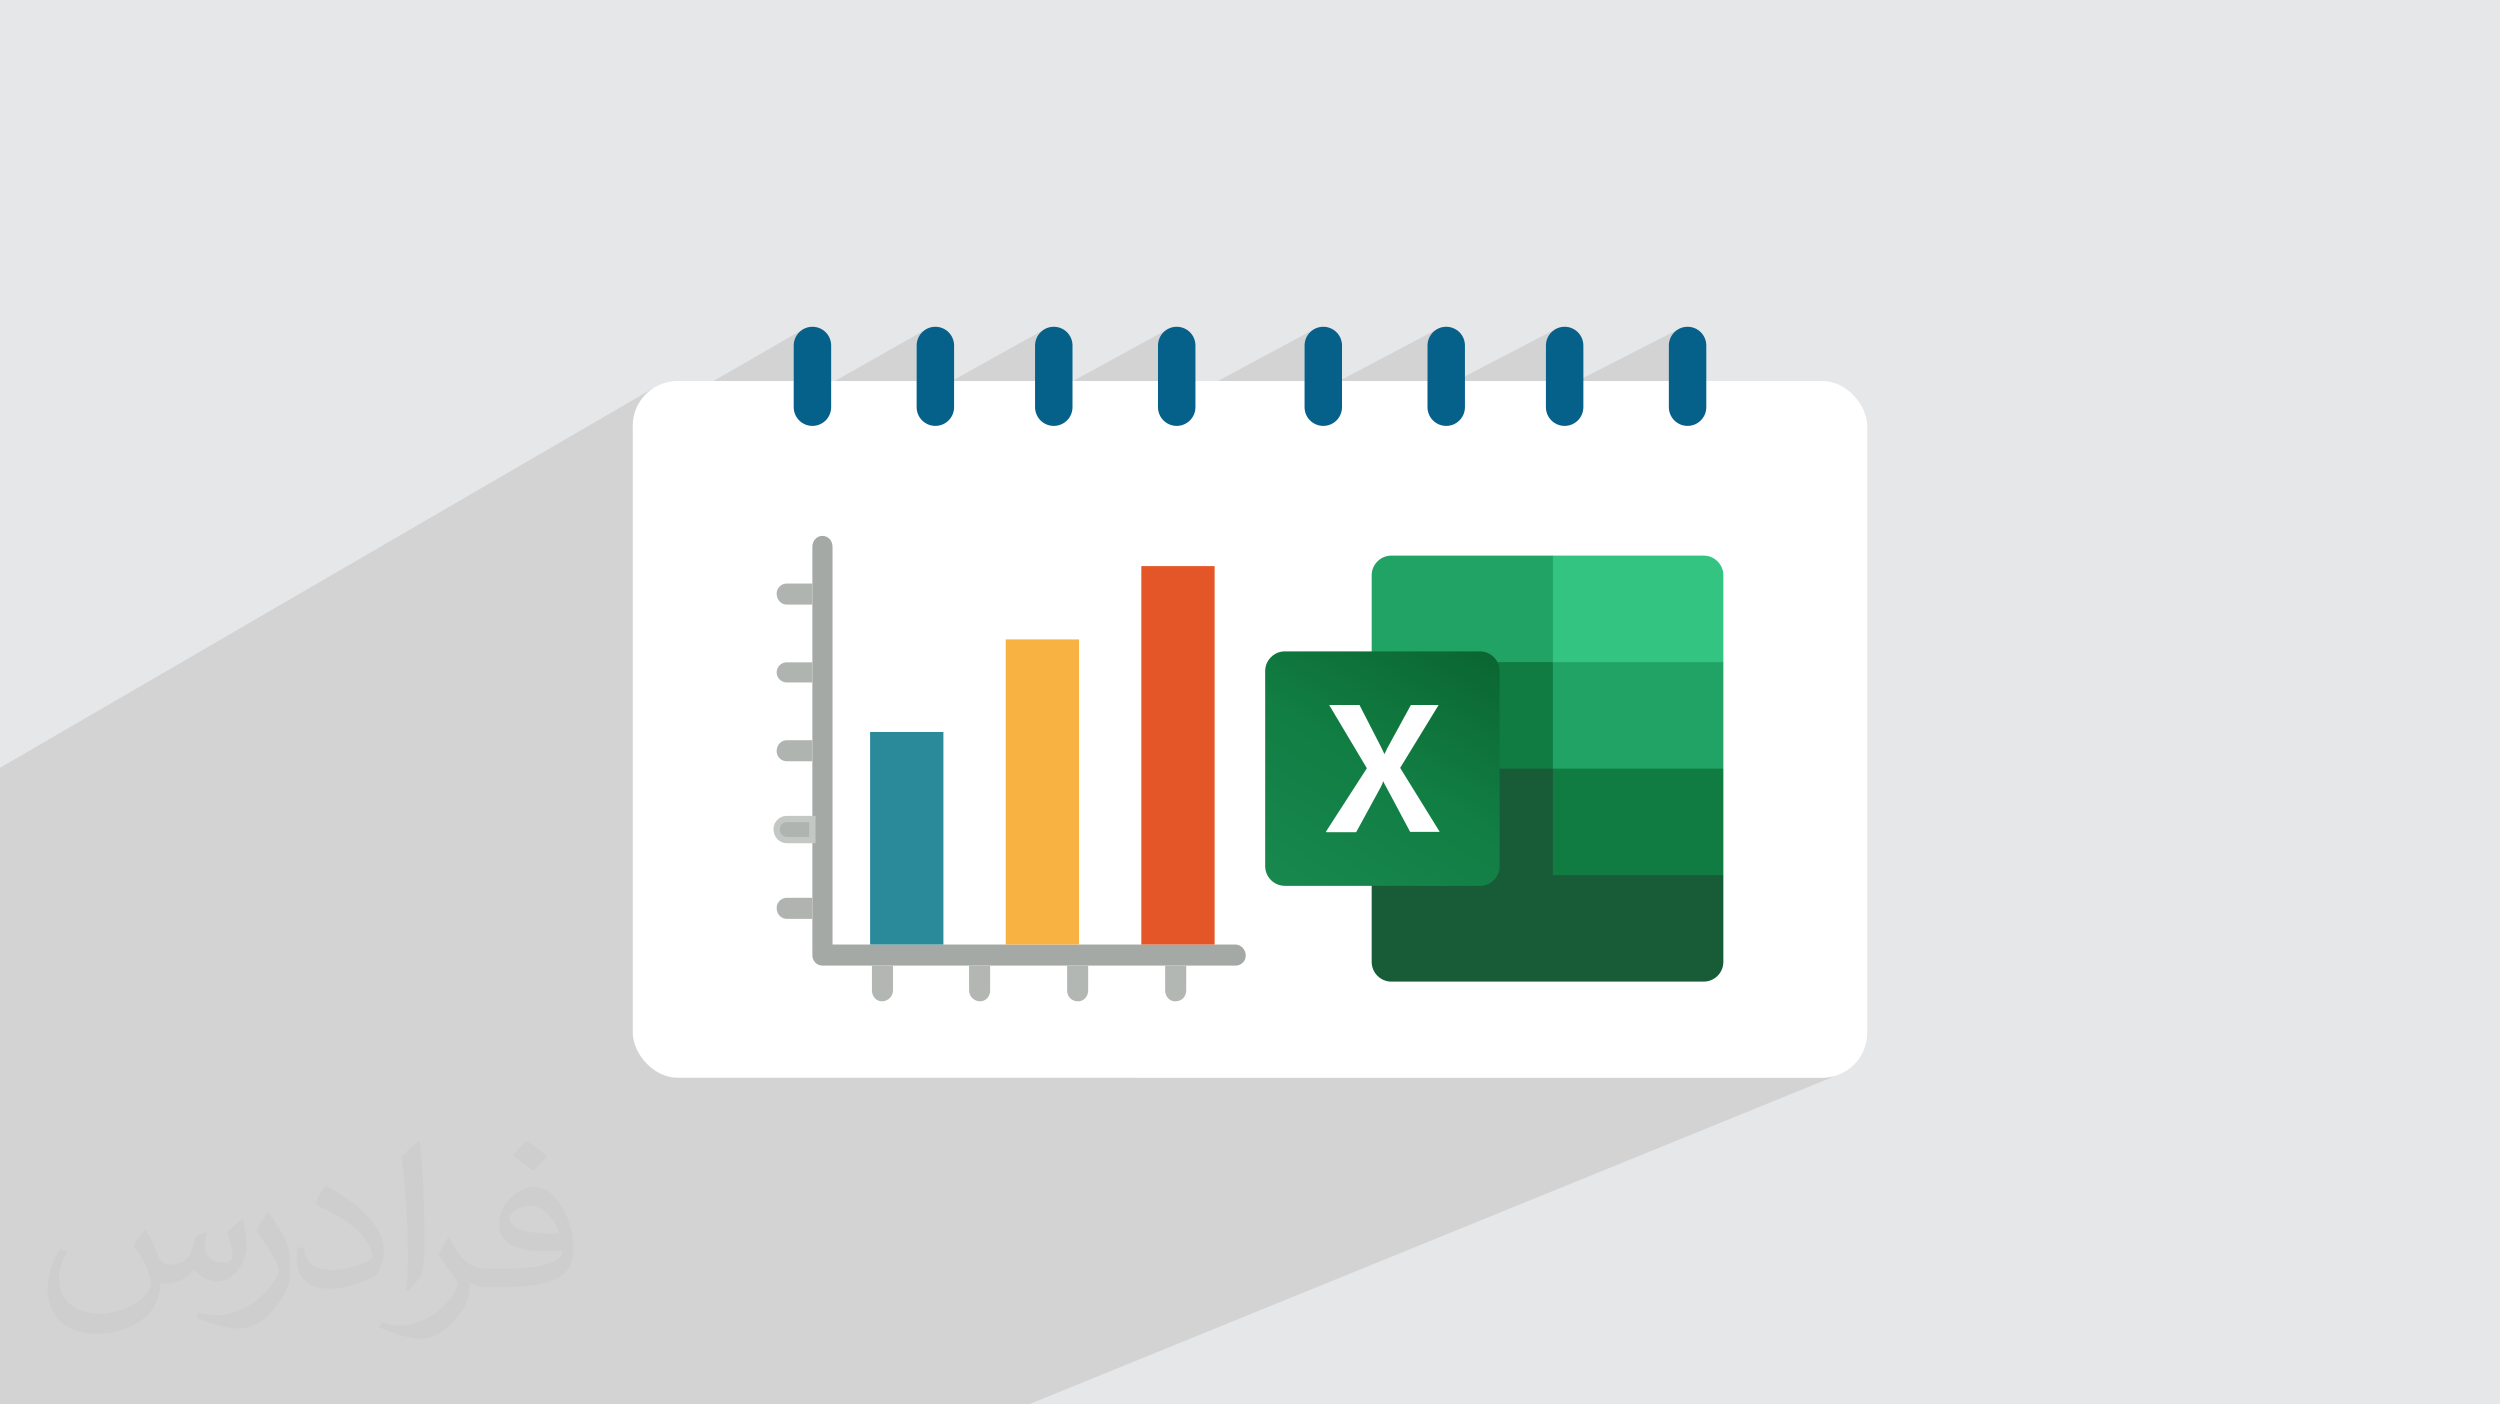
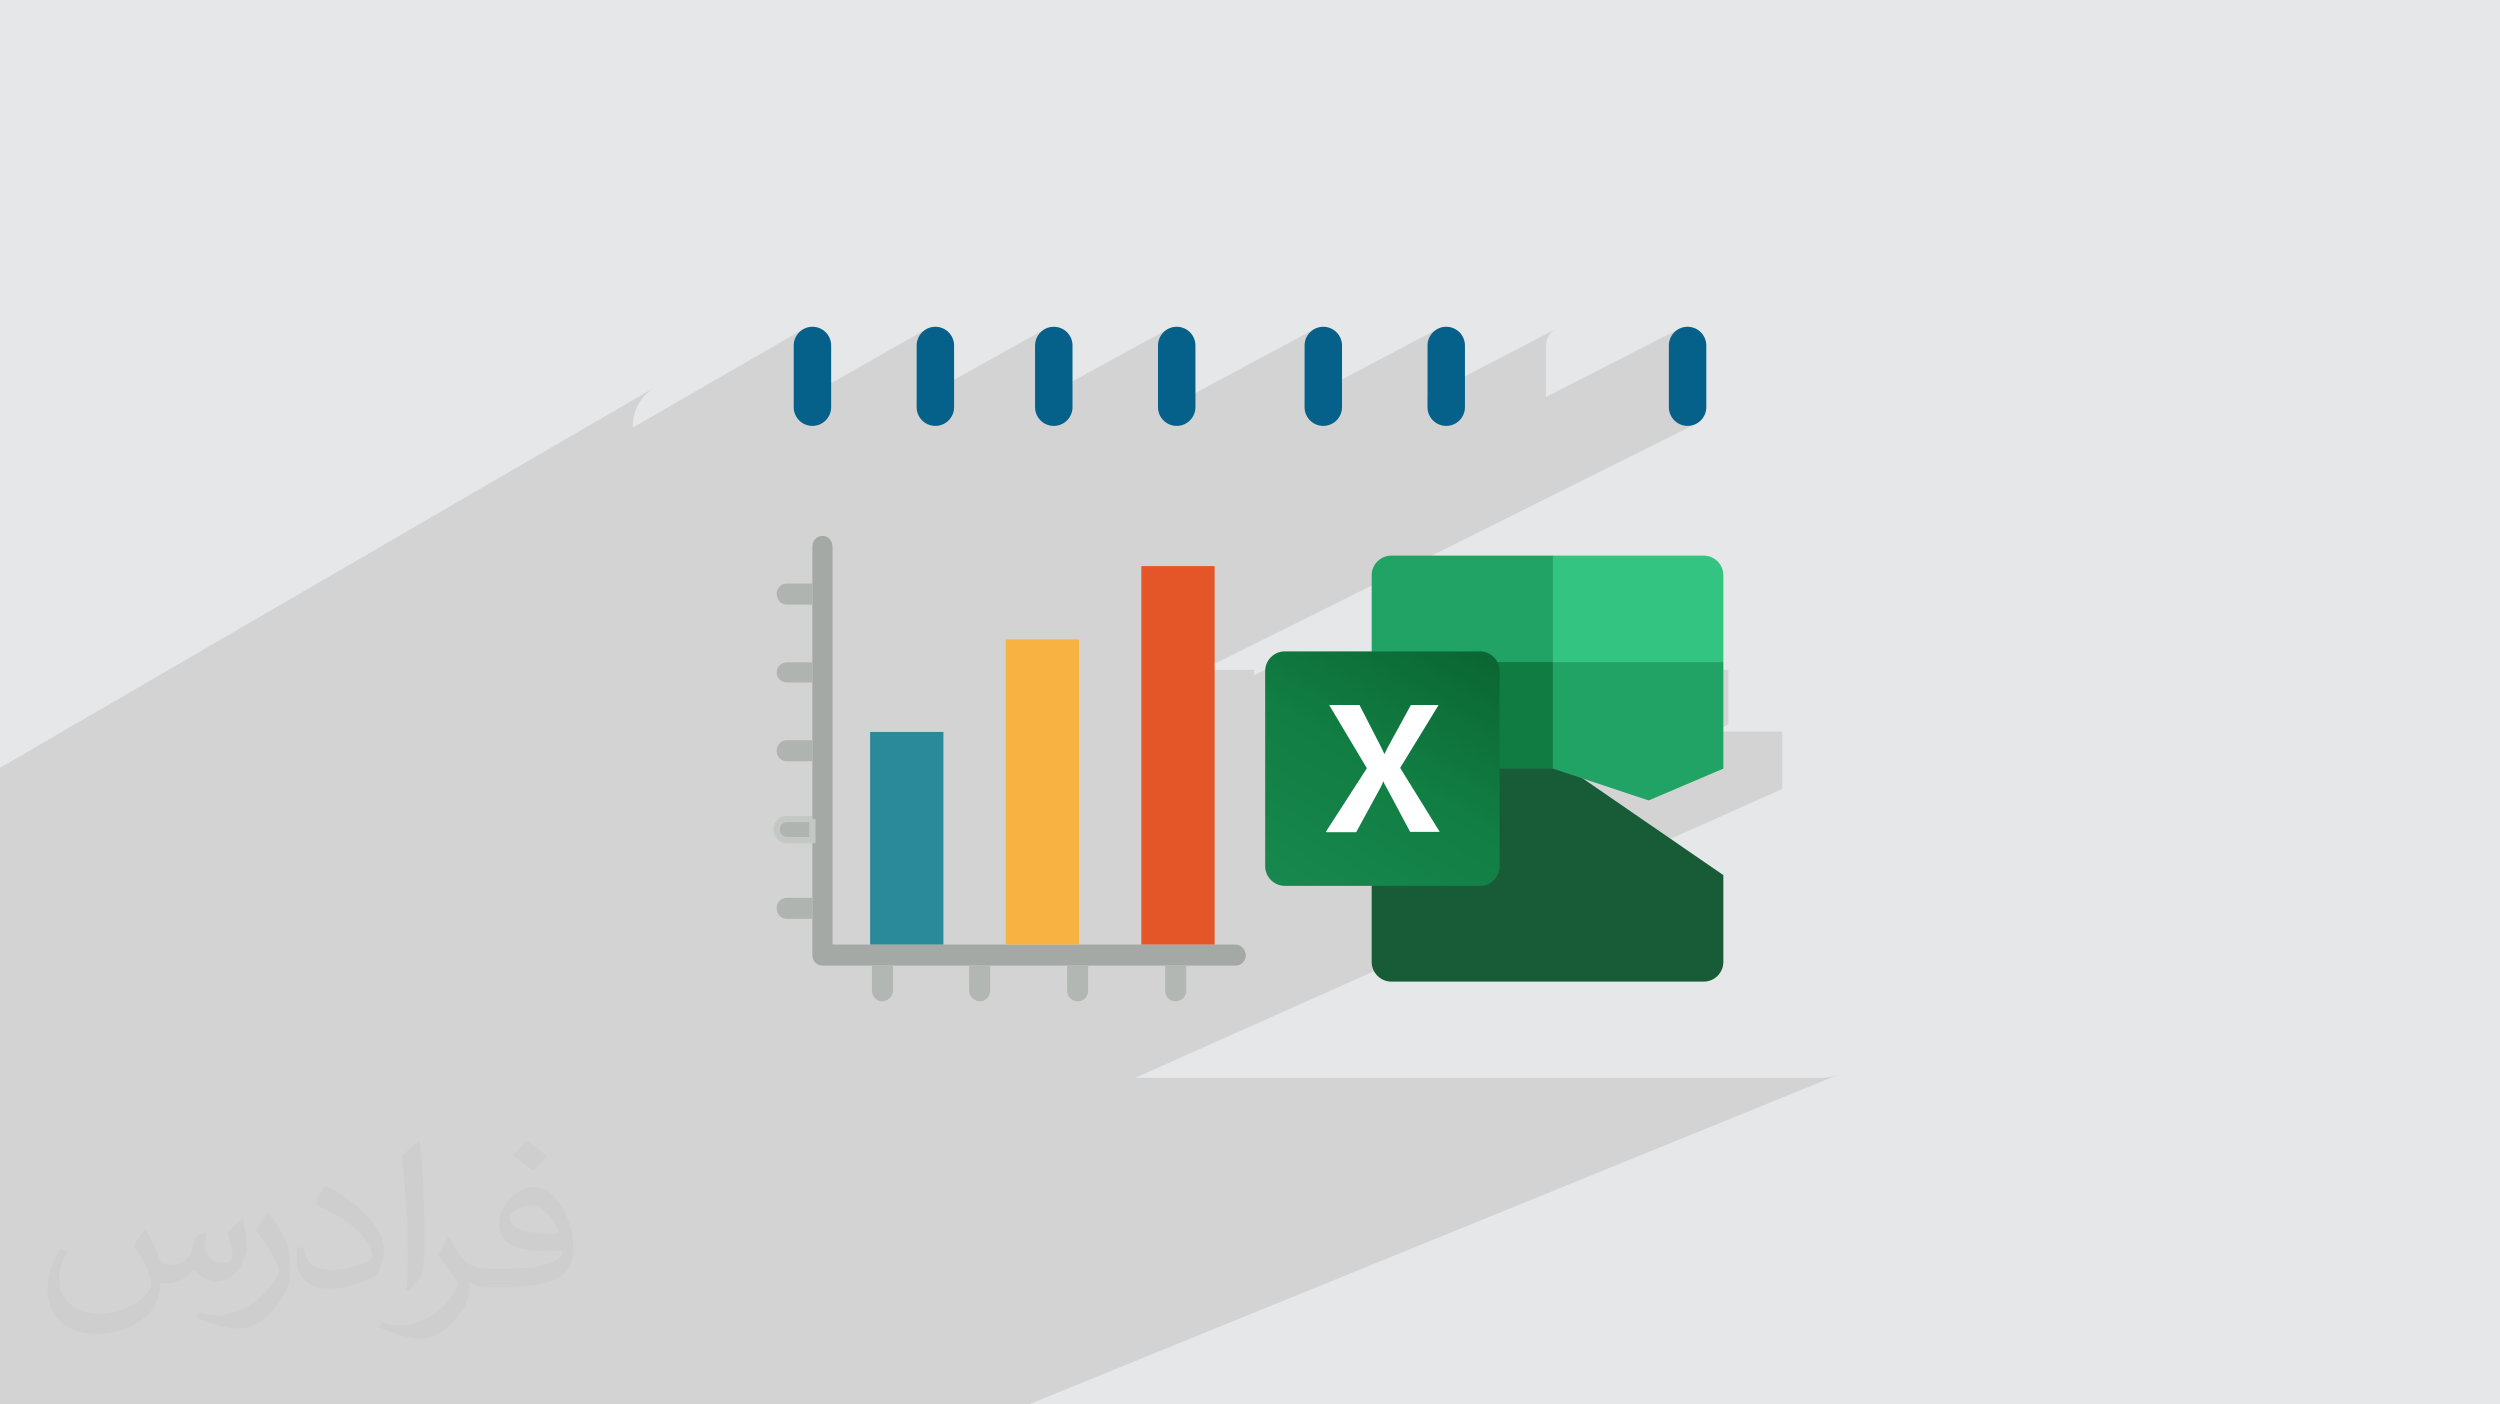
<svg xmlns="http://www.w3.org/2000/svg" xml:space="preserve" width="94.192mm" height="52.917mm" version="1.0" style="shape-rendering:geometricPrecision; text-rendering:geometricPrecision; image-rendering:optimizeQuality; fill-rule:evenodd; clip-rule:evenodd" viewBox="0 0 9404.92 5283.66">
  <defs>
    <style type="text/css">
   
    .str0 {stroke:#C4C8C4;stroke-width:23.77;stroke-miterlimit:22.926}
    .fil7 {fill:#107C41}
    .fil5 {fill:#185C37}
    .fil6 {fill:#21A366}
    .fil13 {fill:#2B8A9A}
    .fil10 {fill:#33C481}
    .fil11 {fill:#A5A9A6}
    .fil12 {fill:#B0B4B0}
    .fil16 {fill:#B3B7B3}
    .fil15 {fill:#E45527}
    .fil14 {fill:#F8B242}
    .fil9 {fill:white}
    .fil3 {fill:white}
    .fil4 {fill:#05608A;fill-rule:nonzero}
    .fil2 {fill:#373435;fill-opacity:0.031}
    .fil1 {fill:#2B2A29;fill-opacity:0.102}
    .fil0 {fill:#E6E7E8}
    .fil8 {fill:url(#id0)}
   
  </style>
    <linearGradient id="id0" gradientUnits="userSpaceOnUse" x1="4910.28" y1="3388.38" x2="5484.56" y2="2390.69">
      <stop offset="0" style="stop-opacity:1; stop-color:#18884F" />
      <stop offset="0.502" style="stop-opacity:1; stop-color:#117E43" />
      <stop offset="1" style="stop-opacity:1; stop-color:#0B6631" />
    </linearGradient>
  </defs>
  <g id="Layer_x0020_1">
    <polygon class="fil0" points="-0,0 9404.92,0 9404.92,5283.66 -0,5283.66 " />
    <polygon class="fil1" points="5815.68,1493.53 6321.16,1234.83 6309.19,1241.32 6298.76,1249.93 6290.16,1260.35 6283.67,1272.32 6279.55,1285.54 6278.13,1299.74 6278.13,1531.79 6279.55,1545.99 6283.67,1559.21 6290.16,1571.18 6298.76,1581.61 6309.19,1590.21 6321.16,1596.7 6334.38,1600.82 6348.58,1602.24 6362.78,1600.82 6376,1596.7 4524.2,2519.72 4717.65,2519.72 4717.65,2540.16 4759.03,2519.72 5114.32,2519.72 5114.32,2725.63 5049.02,2757.02 5252.8,2757.02 5750.21,2519.72 6105.51,2519.72 6105.51,2539.19 6146.88,2519.72 6502.18,2519.72 6502.18,2725.63 6444.53,2752.02 6705.03,2752.02 6705.03,2967.92 4271.6,4054.38 6855.44,4054.38 6872.66,4053.5 6889.39,4050.94 6905.56,4046.75 6921.06,4041.05 3869.27,5283.66 1518.31,5283.66 1504.98,5283.66 1491.66,5283.66 1212.17,5283.66 1191.29,5283.66 1178.09,5283.66 1164.89,5283.66 1135.85,5283.66 1126.09,5283.66 914.78,5283.66 885.28,5283.66 855.53,5283.66 851.18,5283.66 842.65,5283.66 833.84,5283.66 829.78,5283.66 813.85,5283.66 804.33,5283.66 634.17,5283.66 593.64,5283.66 533.54,5283.66 520.79,5283.66 512.09,5283.66 508.04,5283.66 487.2,5283.66 361.21,5283.66 316.83,5283.66 198.91,5283.66 34.32,5283.66 4.77,5283.66 -0,5283.66 -0,5183.32 -0,5146.96 -0,5142.53 -0,5130.54 -0,5025.34 -0,5015.09 -0,4987.54 -0,4970.64 -0,4871.63 -0,4865.82 -0,4854.68 -0,4823.44 -0,4707.03 -0,4695.44 -0,4689.61 -0,4576.88 -0,4534.86 -0,4519.85 -0,4516.57 -0,4409.62 -0,4402.7 -0,4400.82 -0,4399.35 -0,4357.08 -0,4338.23 -0,4316.31 -0,4239.48 -0,4220.58 -0,4214.49 -0,4207.27 -0,4173.79 -0,4128.43 -0,4118.93 -0,4094.28 -0,4055.79 -0,3973.18 -0,3965.58 -0,3927.93 -0,3893.53 -0,3874.81 -0,3763.16 -0,3755.2 -0,3679.94 -0,3662.32 -0,3645.17 -0,3553.96 -0,3545.55 -0,3464.08 -0,3450.54 -0,3428.95 -0,3329.21 -0,3320.3 -0,3248.93 -0,3222.97 -0,3213.47 -0,3017.75 -0,2981.94 -0,2888.37 2469.09,1453.72 2455.15,1462.22 2442.13,1471.96 2430.12,1482.89 2419.19,1494.91 2409.44,1507.93 2400.95,1521.87 2393.81,1536.62 2388.1,1552.13 2383.92,1568.3 2381.35,1585.03 2380.48,1602.24 2380.48,1608.53 3016.95,1241.32 3006.53,1249.93 2997.92,1260.35 2991.43,1272.32 2987.32,1285.54 2985.89,1299.74 2985.89,1521.05 3479.4,1241.32 3468.98,1249.93 3460.37,1260.35 3453.88,1272.32 3449.77,1285.54 3448.34,1299.74 3448.34,1506.95 3924.92,1241.32 3914.49,1249.93 3905.89,1260.35 3899.4,1272.32 3895.28,1285.54 3893.85,1299.74 3893.85,1511.72 4387.37,1241.32 4376.94,1249.93 4368.34,1260.35 4361.85,1272.32 4357.73,1285.54 4356.3,1299.74 4356.3,1531.79 4357.73,1545.99 4359.68,1552.25 4950.74,1234.83 4938.77,1241.32 4928.35,1249.93 4919.74,1260.35 4913.25,1272.32 4909.14,1285.54 4907.71,1299.74 4907.71,1501.85 5413.19,1234.83 5401.22,1241.32 5390.8,1249.93 5382.19,1260.35 5375.7,1272.32 5371.59,1285.54 5370.16,1299.74 5370.16,1488.9 5858.71,1234.83 5846.74,1241.32 5836.31,1249.93 5827.71,1260.35 5821.22,1272.32 5817.1,1285.54 5815.68,1299.74 " />
    <path class="fil2" d="M548.54 4627.69c17.95,27.21 29.6,53.36 40.96,82.43 8.45,16.91 12.93,48.09 52.57,48.09 11.61,0 28.28,-3.42 43.06,-11.61 16.63,-8.73 29.32,-21.94 35.94,-42l15.85 -53.36 38.57 -19.02 2.64 2.64c-5.27,20.09 -6.59,39.36 -6.59,54.43 0,44.63 38.57,61.56 69.22,61.56 17.95,0 34.09,-8.73 34.09,-25.11 0,-21.13 -8.98,-57.06 -20.62,-89.29 17.95,-17.95 35.94,-35.94 56.53,-50.47l3.17 1.6c8.98,38.04 14,75.56 14,100.66 0,24.57 -10.83,51.79 -19.81,69.49 -18.49,34.87 -51.25,62.62 -90.87,62.62 -30.1,0 -63.65,-15.07 -86.66,-43.06l-1.32 0c-21.66,26.96 -55.22,51.25 -108.86,51.25l-16.63 0c-2.64,35.41 -10.29,60.49 -21.94,82.95 -31.95,62.34 -126.81,106.47 -216.1,106.47 -124.17,0 -186.51,-71.59 -186.51,-166.96 0,-58.91 19.27,-113.6 48.88,-152.42l24.29 10.04c-18.49,35.41 -30.91,68.68 -30.91,101.45 0,89.29 72.66,131.83 156.4,131.83 77.68,0 173.83,-49.41 191.28,-106.72 -6.59,-62.62 -30.1,-91.93 -66.04,-148.99 10.83,-19.02 24.83,-38.04 42.28,-58.38l3.17 0 0 0 0 0 -0.02 -0.09zm1432.13 -336.04c26.15,16.39 51.79,35.66 76.87,57.85 -14,19.81 -31.45,37.79 -53.11,53.64 -25.11,-20.34 -50.19,-37.79 -75.84,-56.27 17.42,-19.55 34.62,-38.29 52.04,-55.22l0 0 0 0 0 0 0 0 0 0 0.03 0zm13.47 244.11c-42.28,0 -76.87,27.75 -76.87,48.34 0,44.13 84.53,57.85 185.72,57.31 -12.68,-51.79 -57.06,-105.68 -108.86,-105.68l0.01 0.03zm-94.86 236.19c54.96,0 103.04,-1.6 139.74,-10.83 40.96,-10.29 75.56,-30.91 75.56,-45.17 0,-3.7 0,-8.19 -1.32,-11.89 -22.98,2.11 -49.41,2.11 -72.38,2.11 -74.49,0 -131.55,-16.91 -154.02,-58.66 -5.55,-11.61 -9.51,-24.57 -9.51,-39.36 0,-40.43 17.42,-79.79 48.09,-107 25.61,-22.45 53.89,-36.44 82.67,-36.44 52.04,0 93.51,41.75 122.57,107.54 15.85,35.94 26.68,77.4 26.68,129.72 0,34.87 -9.51,64.19 -31.17,85.85 -40.43,39.11 -114.92,53.89 -229.04,53.89l-51.79 0 0 0 -13.47 0c-28.28,0 -48.62,-5.02 -64.72,-17.42l-2.64 0c0.79,6.59 1.32,12.93 1.32,19.02 0,25.61 -8.45,58.38 -25.61,84.53 -50.72,75.3 -105.68,108.04 -153.24,108.04 -48.09,0 -107,-18.49 -160.11,-42.54l9.51 -18.49c17.17,7.13 40.96,11.89 73.7,11.89 85.85,0 198.66,-82.43 212.66,-163 -3.17,-6.59 -8.98,-15.32 -17.17,-24.57 -25.11,-29.85 -40.96,-54.68 -55.75,-80.83 12.68,-25.11 24.29,-45.17 35.13,-63.4l4.49 -0.53c36.72,74.77 69.99,117.55 144.23,117.55l11.61 0 0 0 53.89 0 0 0 0 0 0 0 0 0 0 0 0.09 0.01zm-371.98 79c6.34,-34.34 6.87,-72.91 6.87,-108.86l0 -53.36c0,-99.6 -12.68,-244.36 -22.98,-338.68 17.95,-19.27 43.06,-42 62.87,-57.31l5.81 1.6c13.47,118.62 16.63,256 16.63,383.06 0,33.3 -1.32,65.79 -4.49,89.55 -1.85,30.1 -19.27,52.83 -56.53,87.7l-8.19 -3.7zm-382.8 -157.19c1.85,46.77 24.83,83.49 105.15,83.49 49.93,0 92.19,-12.93 138.96,-35.13 8.45,-3.7 12.93,-8.73 12.93,-12.93 0,-29.32 -22.45,-68.15 -60.23,-103.55 -36.72,-33.3 -85.34,-62.62 -130.76,-82.18 -15.6,-6.59 -20.62,-13.47 -20.62,-20.09 0,-13.47 17.95,-41.75 32.77,-62.09l5.02 -0.53c52.04,27.21 110.17,67.64 153.24,112.53 39.11,41.47 63.4,83.49 63.4,129.19 0,33.81 -10.29,65.51 -26.96,95.11 -57.06,28.79 -117.83,50.72 -178.06,50.72 -73.17,0 -123.1,-34.34 -123.1,-114.92 0,-8.73 0,-22.19 3.17,-39.64l25.11 0 0 0 0 0 0 0 0 0 0 0 -0.02 0zm-132.37 -132.9l45.45 73.45c16.63,27.21 32.23,56.81 32.23,103.55l0 59.7c0,48.34 -30.91,100.13 -80.83,151.38 -39.11,34.62 -73.7,49.41 -105.68,49.41 -47.55,0 -101.98,-14.79 -164.85,-41.75l7.13 -18.49c19.81,5.27 42.79,9.77 71.06,9.77 90.36,-0.53 182.8,-66.57 225.08,-147.15 5.02,-9.26 6.87,-17.95 6.87,-24.04 0,-9.26 -5.02,-19.55 -8.98,-28.79 -22.98,-43.31 -48.62,-82.95 -76.87,-119.68 14.79,-23.25 29.6,-45.7 45.7,-67.9l3.7 0.53 0 0 0 0 0 0 0 0 0 0 -0.02 0.01z" />
    <g id="_2057396782864">
-       <rect class="fil3" x="2380.48" y="1433.25" width="4643.96" height="2621.13" rx="169" ry="169" />
      <g>
        <path class="fil4" d="M2985.89 1299.74c0,-38.9 31.55,-70.45 70.45,-70.45 38.9,0 70.45,31.55 70.45,70.45l0 232.05c0,38.9 -31.55,70.45 -70.45,70.45 -38.9,0 -70.45,-31.55 -70.45,-70.45l0 -232.05z" />
        <path class="fil4" d="M3448.34 1299.74c0,-38.9 31.55,-70.45 70.45,-70.45 38.9,0 70.45,31.55 70.45,70.45l0 232.05c0,38.9 -31.55,70.45 -70.45,70.45 -38.9,0 -70.45,-31.55 -70.45,-70.45l0 -232.05z" />
        <path class="fil4" d="M3893.85 1299.74c0,-38.9 31.55,-70.45 70.45,-70.45 38.9,0 70.45,31.55 70.45,70.45l0 232.05c0,38.9 -31.55,70.45 -70.45,70.45 -38.9,0 -70.45,-31.55 -70.45,-70.45l0 -232.05z" />
        <path class="fil4" d="M4356.3 1299.74c0,-38.9 31.55,-70.45 70.45,-70.45 38.9,0 70.45,31.55 70.45,70.45l0 232.05c0,38.9 -31.55,70.45 -70.45,70.45 -38.9,0 -70.45,-31.55 -70.45,-70.45l0 -232.05z" />
        <path class="fil4" d="M4907.71 1299.74c0,-38.9 31.55,-70.45 70.45,-70.45 38.9,0 70.45,31.55 70.45,70.45l0 232.05c0,38.9 -31.55,70.45 -70.45,70.45 -38.9,0 -70.45,-31.55 -70.45,-70.45l0 -232.05z" />
        <path class="fil4" d="M5370.16 1299.74c0,-38.9 31.55,-70.45 70.45,-70.45 38.9,0 70.45,31.55 70.45,70.45l0 232.05c0,38.9 -31.55,70.45 -70.45,70.45 -38.9,0 -70.45,-31.55 -70.45,-70.45l0 -232.05z" />
-         <path class="fil4" d="M5815.68 1299.74c0,-38.9 31.55,-70.45 70.45,-70.45 38.9,0 70.45,31.55 70.45,70.45l0 232.05c0,38.9 -31.55,70.45 -70.45,70.45 -38.9,0 -70.45,-31.55 -70.45,-70.45l0 -232.05z" />
        <path class="fil4" d="M6278.13 1299.74c0,-38.9 31.55,-70.45 70.45,-70.45 38.9,0 70.45,31.55 70.45,70.45l0 232.05c0,38.9 -31.55,70.45 -70.45,70.45 -38.9,0 -70.45,-31.55 -70.45,-70.45l0 -232.05z" />
      </g>
    </g>
    <g id="_2057396791792">
      <g>
        <path class="fil5" d="M5841.9 2851.12l-681.67 -119.64 0 887.57c0,40.34 33.38,73.73 73.73,73.73l0 0 1175.53 0c40.35,0 73.73,-33.39 73.73,-73.73l0 0 0 -326.93 -641.33 -441.01 0.02 0 0 0 -0.01 0.01z" />
        <path class="fil6" d="M5841.9 2090.17l-607.94 0c-40.35,0 -73.73,33.38 -73.73,73.72 0,0 0,0 0,0l0 326.94 681.67 400.66 360.3 119.65 281.02 -119.65 0 -400.66 -641.33 -400.67 0 0 0 0.02z" />
        <polygon class="fil7" points="5160.22,2490.82 5841.9,2490.82 5841.9,2891.48 5160.22,2891.48 " />
        <path class="fil8" d="M4833.28 2450.47l734.55 0c40.34,0 73.72,33.39 73.72,73.73l0 734.55c0,40.34 -33.38,73.73 -73.72,73.73l-734.55 0c-40.34,0 -73.73,-33.39 -73.73,-73.73l0 -734.55c0,-40.34 33.39,-73.73 73.73,-73.73z" />
        <path class="fil9" d="M4987.73 3129.37l154.42 -239.3 -141.91 -237.89 114.09 0 77.9 151.63c6.95,13.92 12.52,25.04 15.3,32l1.4 0c5.56,-11.13 9.74,-22.26 16.68,-33.38l82.08 -150.25 104.34 0 -144.69 236.5 148.86 240.69 -111.3 0 -89.03 -166.95c-4.17,-6.95 -8.35,-13.92 -11.12,-22.27l-1.4 0c-2.78,6.97 -5.56,15.32 -9.74,22.27l-91.81 168.34 -111.3 0 -2.78 -1.39 0 0z" />
        <path class="fil10" d="M6409.51 2090.17l-567.61 0 0 400.66 641.33 0 0 -326.93c0,-40.34 -33.39,-73.73 -73.72,-73.73l0 0 0 0 0 -0.01z" />
-         <polygon class="fil7" points="5841.9,2891.48 6483.22,2891.48 6483.22,3292.14 5841.9,3292.14 " />
      </g>
      <g>
        <g id="Layer_x0020_1_0">
          <path class="fil11" d="M3131.96 2233.07l0 -175.8c0,-24.13 -17.23,-41.37 -37.91,-41.37 -20.69,0 -37.92,17.23 -37.92,41.37l0 137.88 0 79.28 0 217.17 0 75.84 0 217.17 0 79.28 0 217.17 0 79.28 0 217.17 0 79.28 0 137.88c0,20.69 17.23,37.92 37.92,37.92l186.14 0 79.28 0 286.12 0 79.28 0 289.56 0 79.28 0 289.55 0 79.29 0 186.14 0c20.69,0 37.92,-17.23 37.92,-37.92 0,-20.68 -17.23,-41.36 -37.92,-41.36l-79.28 0 -148.23 0 -127.55 0 -234.4 0 -3.45 0 -272.32 0 -96.51 0 -137.89 0 -230.95 0 -44.81 0 -141.34 0 0 -137.89 0 -296.45 0 -293 0 -296.45 0 -296.45z" />
          <g>
            <path class="fil12" d="M3056.12 2274.43l0 -79.28 -96.51 0c-20.69,0 -37.92,17.23 -37.92,37.92 0,24.12 17.23,41.36 37.92,41.36l96.51 0z" />
            <path class="fil12" d="M3056.12 2491.6l-96.51 0c-20.69,0 -37.92,17.23 -37.92,37.92 0,20.68 17.23,37.91 37.92,37.91l96.51 0 0 -75.84z" />
            <path class="fil12" d="M3056.12 2784.6l-96.51 0c-20.69,0 -37.92,17.23 -37.92,41.37 0,20.68 17.23,37.91 37.92,37.91l96.51 0 0 -79.28z" />
-             <path class="fil12 str0" d="M3056.12 3081.06l-96.51 0c-20.69,0 -37.92,17.23 -37.92,37.91 0,24.13 17.23,41.37 37.92,41.37l96.51 0 0 -79.28z" />
+             <path class="fil12 str0" d="M3056.12 3081.06l-96.51 0c-20.69,0 -37.92,17.23 -37.92,37.91 0,24.13 17.23,41.37 37.92,41.37l96.51 0 0 -79.28" />
            <path class="fil12" d="M3056.12 3377.51l-96.51 0c-20.69,0 -37.92,17.23 -37.92,37.91 0,24.13 17.23,41.37 37.92,41.37l96.51 0 0 -79.28z" />
          </g>
          <polygon class="fil13" points="3273.29,2753.58 3273.29,3553.31 3318.11,3553.31 3549.06,3553.31 3549.06,2753.58 " />
          <polygon class="fil14" points="3783.46,2405.42 3783.46,3553.31 4055.78,3553.31 4059.23,3553.31 4059.23,2405.42 " />
          <polygon class="fil15" points="4293.63,2129.66 4293.63,3553.31 4421.18,3553.31 4569.4,3553.31 4569.4,2129.66 " />
          <path class="fil16" d="M4462.54 3632.59l-79.29 0 0 93.07c0,24.13 17.24,41.37 37.92,41.37 24.13,0 41.37,-17.23 41.37,-41.37l0 -93.07z" />
          <path class="fil16" d="M4093.7 3725.66l0 -93.07 -79.28 0 0 93.07c0,24.13 17.23,41.37 41.36,41.37 20.69,0 37.92,-17.23 37.92,-41.37z" />
          <path class="fil16" d="M3724.86 3725.66l0 -93.07 -79.28 0 0 93.07c0,24.13 20.68,41.37 41.37,41.37 20.68,0 37.91,-17.23 37.91,-41.37z" />
          <path class="fil16" d="M3359.46 3725.66l0 -93.07 -79.28 0 0 93.07c0,24.13 17.23,41.37 37.92,41.37 20.68,0 41.36,-17.23 41.36,-41.37z" />
        </g>
      </g>
    </g>
  </g>
</svg>